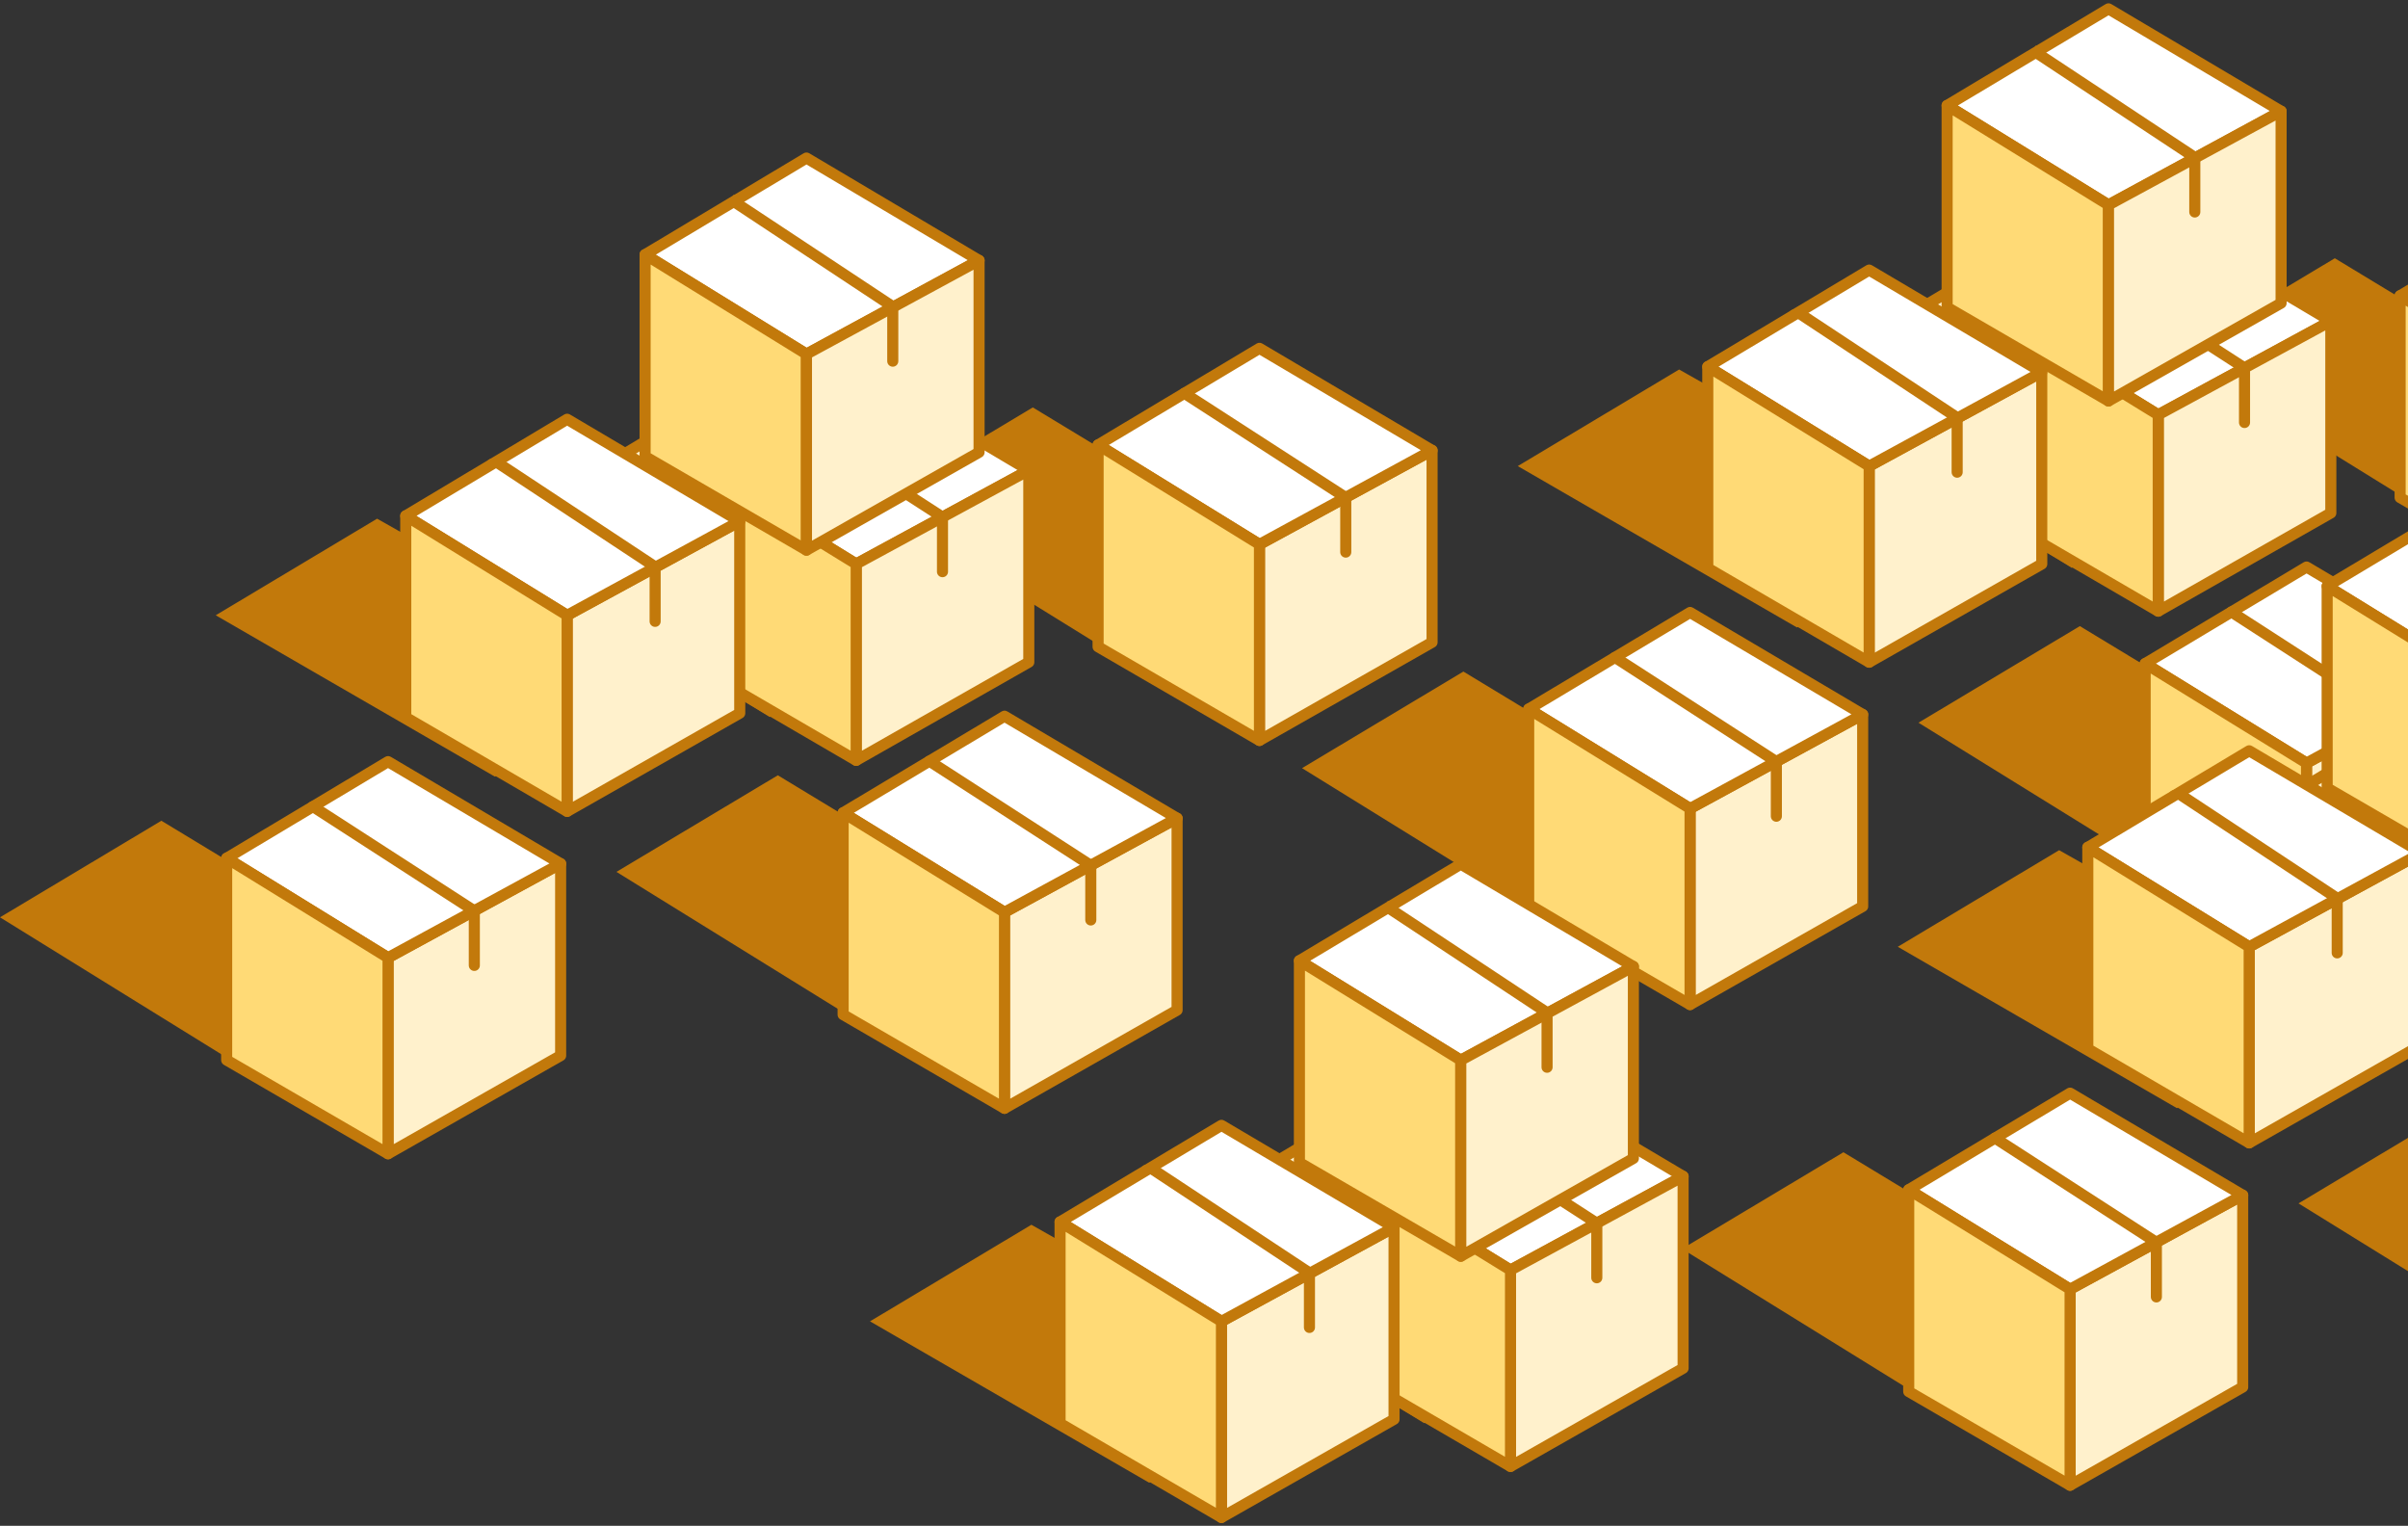
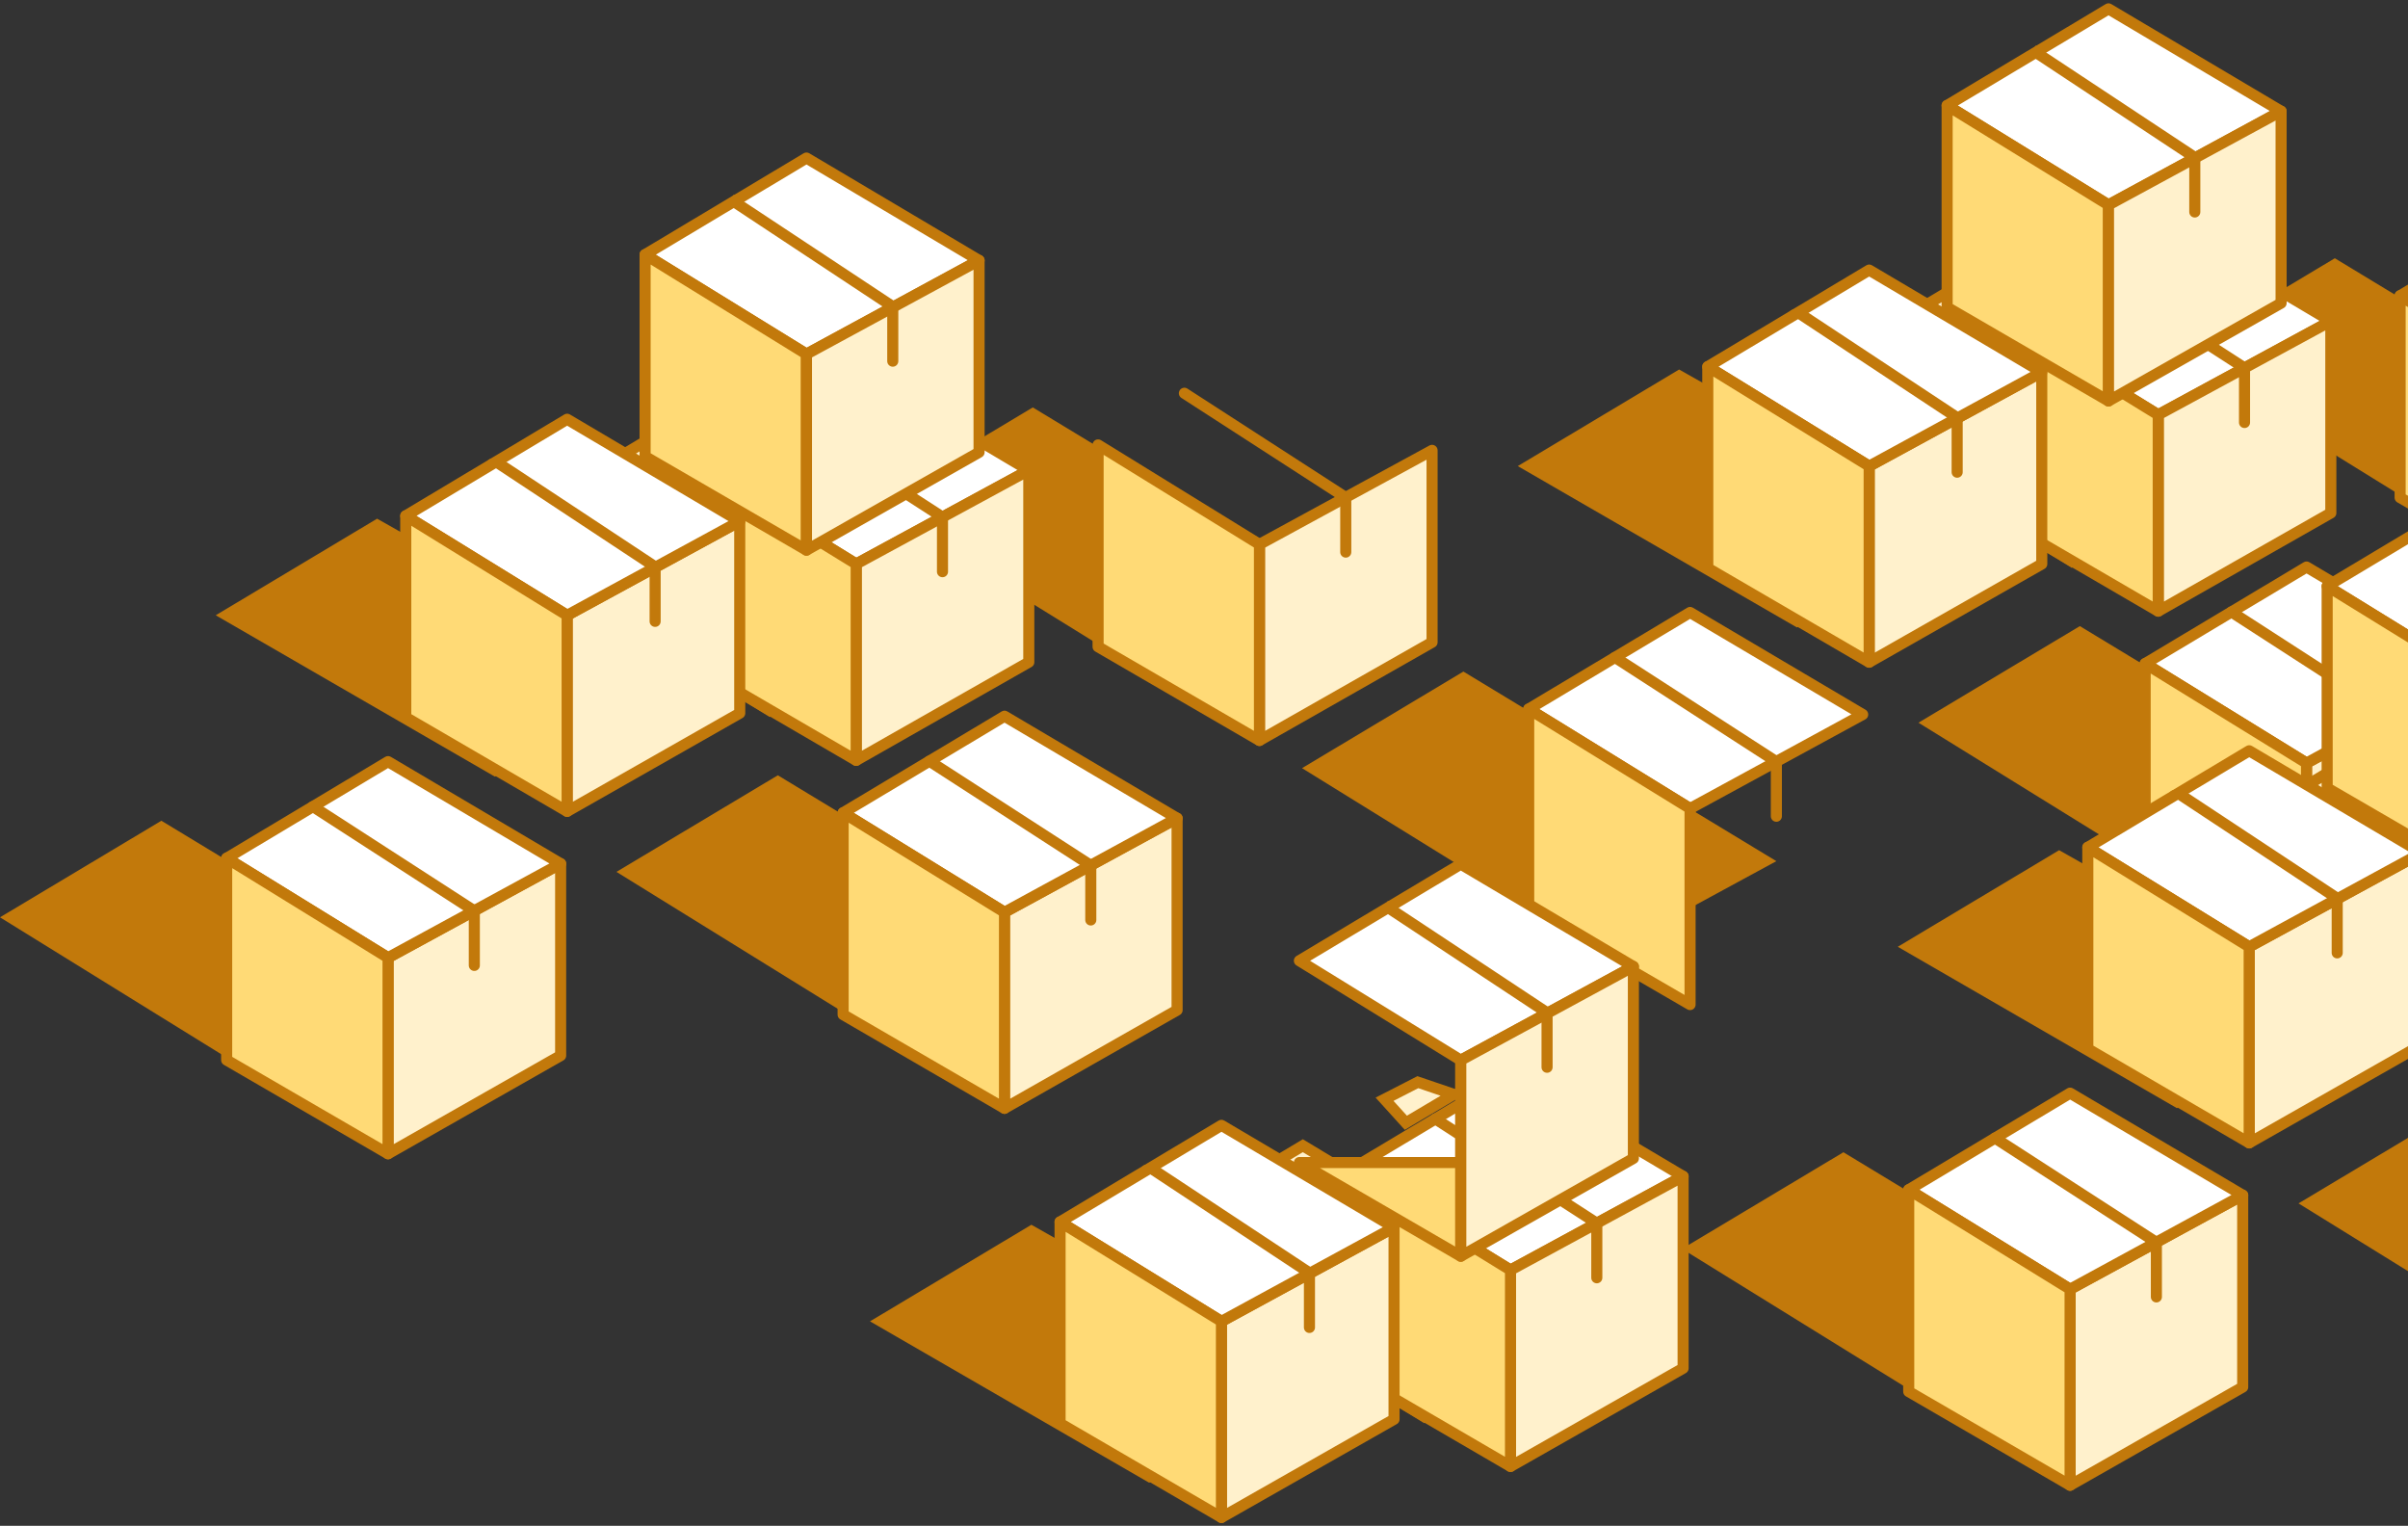
<svg xmlns="http://www.w3.org/2000/svg" width="543" height="344" viewBox="0 0 543 344" fill="none">
  <rect x="0" y="0" width="543" height="344" fill="#333333" stroke="none" />
  <path d="M526.5 58.224L597.074 100.969L558.153 122.093L490.111 79.999L526.5 58.224Z" fill="#C2790B" />
  <path d="M329.995 151.406L400.568 194.151L361.647 215.276L293.605 173.182L329.995 151.406Z" fill="#C2790B" />
  <path d="M378.641 83.306L444.114 120.335L405.193 141.459L342.252 105.082L378.641 83.306Z" fill="#C2790B" />
  <path d="M486.676 49.315L525.597 72.393L486.676 93.518L450.287 71.091L486.676 49.315Z" fill="white" stroke="#C2790B" stroke-width="2.5" stroke-linejoin="round" />
  <path d="M439.842 65.481L506.136 105.381L467.215 126.578L403.453 87.257L439.842 65.481Z" fill="#FFF1CC" stroke="#C2790B" stroke-width="2.5" />
  <path d="M486.676 93.516V137.791L525.597 115.653V72.392L486.676 93.516Z" fill="#FFF1CC" stroke="#C2790B" stroke-width="2.5" stroke-linejoin="round" />
-   <path d="M381.107 182.285V226.487L420.029 204.35V161.088L381.107 182.285Z" fill="#FFF1CC" stroke="#C2790B" stroke-width="2.5" stroke-linejoin="round" />
  <path d="M577.612 44.902L616.533 67.908L577.612 89.105L541.223 66.678L577.612 44.902Z" fill="white" stroke="#C2790B" stroke-width="2.5" stroke-linejoin="round" />
  <path d="M381.108 138.083L420.029 161.088L381.108 182.285L344.719 159.859L381.108 138.083Z" fill="white" stroke="#C2790B" stroke-width="2.5" stroke-linejoin="round" />
  <path d="M541.223 112.181L577.612 133.306V89.103L541.223 66.677V112.181Z" fill="#FFDA76" stroke="#C2790B" stroke-width="2.5" stroke-linejoin="round" />
  <path d="M344.719 205.361L381.108 226.485V182.283L344.719 159.856V205.361Z" fill="#FFDA76" stroke="#C2790B" stroke-width="2.5" stroke-linejoin="round" />
  <path d="M364.176 148.211L400.565 171.723V184.021" stroke="#C2790B" stroke-width="2.5" stroke-miterlimit="10" stroke-linecap="round" />
  <path d="M450.287 116.595L486.676 137.792V93.517L450.287 71.163V116.595Z" fill="#FFDA76" stroke="#C2790B" stroke-width="2.5" stroke-linejoin="round" />
  <path d="M469.746 59.444L506.135 82.956V95.255" stroke="#C2790B" stroke-width="2.5" stroke-miterlimit="10" stroke-linecap="round" />
  <path d="M404.564 71.019L440.954 94.53V106.829" stroke="#C2790B" stroke-width="2.5" stroke-miterlimit="10" stroke-linecap="round" />
  <path d="M473.407 54.201L462.6 60.605L457.797 55.302L465.302 51.449L473.407 54.201Z" fill="#FFF1CC" stroke="#C2790B" stroke-width="2.5" />
  <path d="M475.463 2L514.385 25.078L475.463 46.202L439.074 23.776L475.463 2Z" fill="white" stroke="#C2790B" stroke-width="2.5" stroke-linejoin="round" />
  <path d="M439.074 69.282L475.463 90.406V46.204L439.074 23.777V69.282Z" fill="#FFDA76" stroke="#C2790B" stroke-width="2.5" stroke-linejoin="round" />
  <path d="M475.463 46.202V90.404L514.384 68.339V25.077L475.463 46.202Z" fill="#FFF1CC" stroke="#C2790B" stroke-width="2.5" stroke-linejoin="round" />
  <path d="M460.088 10.967L459.045 10.278L457.666 12.363L458.709 13.053L460.088 10.967ZM494.924 35.496H496.174V34.824L495.613 34.453L494.924 35.496ZM493.674 47.794C493.674 48.484 494.233 49.044 494.924 49.044C495.614 49.044 496.174 48.484 496.174 47.794H493.674ZM458.709 13.053L494.234 36.538L495.613 34.453L460.088 10.967L458.709 13.053ZM493.674 35.496V47.794H496.174V35.496H493.674Z" fill="#C2790B" />
  <path d="M421.494 105.093V149.296L460.415 127.158V83.897L421.494 105.093Z" fill="#FFF1CC" stroke="#C2790B" stroke-width="2.5" stroke-linejoin="round" />
  <path d="M421.493 60.891L460.414 83.896L421.493 105.093L385.104 82.666L421.493 60.891Z" fill="white" stroke="#C2790B" stroke-width="2.5" stroke-linejoin="round" />
  <path d="M385.104 128.096L421.493 149.293V105.091L385.104 82.664V128.096Z" fill="#FFDA76" stroke="#C2790B" stroke-width="2.5" stroke-linejoin="round" />
  <path d="M405.643 70.582L441.336 94.156V106.455" stroke="#C2790B" stroke-width="2.5" stroke-miterlimit="10" stroke-linecap="round" />
  <path d="M469.004 141.16L539.578 183.905L500.656 205.03L432.615 162.936L469.004 141.16Z" fill="#C2790B" />
  <path d="M520.115 172.04V216.242L559.036 194.105V150.843L520.115 172.04Z" fill="#FFF1CC" stroke="#C2790B" stroke-width="2.5" stroke-linejoin="round" />
  <path d="M520.12 127.839L559.041 150.844L520.12 172.041L483.73 149.614L520.12 127.839Z" fill="white" stroke="#C2790B" stroke-width="2.5" stroke-linejoin="round" />
  <path d="M483.729 195.119L520.118 216.243V172.041L483.729 149.614V195.119Z" fill="#FFDA76" stroke="#C2790B" stroke-width="2.5" stroke-linejoin="round" />
  <path d="M503.188 137.968L539.577 161.48V173.778" stroke="#C2790B" stroke-width="2.5" stroke-miterlimit="10" stroke-linecap="round" />
  <path d="M415.69 259.78L486.263 302.525L447.342 323.65L379.301 281.556L415.69 259.78Z" fill="#C2790B" />
  <path d="M464.334 191.681L529.807 228.709L490.886 249.834L427.945 213.456L464.334 191.681Z" fill="#C2790B" />
  <path d="M572.37 157.689L611.291 180.767L572.37 201.892L535.98 179.465L572.37 157.689Z" fill="white" stroke="#C2790B" stroke-width="2.5" stroke-linejoin="round" />
  <path d="M525.538 173.855L591.831 213.755L552.91 234.952L489.148 195.631L525.538 173.855Z" fill="#FFF1CC" stroke="#C2790B" stroke-width="2.5" />
  <path d="M466.803 290.659V334.861L505.724 312.724V269.462L466.803 290.659Z" fill="#FFF1CC" stroke="#C2790B" stroke-width="2.5" stroke-linejoin="round" />
  <path d="M466.803 246.457L505.724 269.462L466.803 290.659L430.414 268.233L466.803 246.457Z" fill="white" stroke="#C2790B" stroke-width="2.5" stroke-linejoin="round" />
  <path d="M430.414 313.735L466.803 334.859V290.657L430.414 268.23V313.735Z" fill="#FFDA76" stroke="#C2790B" stroke-width="2.5" stroke-linejoin="round" />
  <path d="M449.871 256.585L486.26 280.097V292.395" stroke="#C2790B" stroke-width="2.5" stroke-miterlimit="10" stroke-linecap="round" />
  <path d="M535.98 224.969L572.37 246.166V201.891L535.98 179.537V224.969Z" fill="#FFDA76" stroke="#C2790B" stroke-width="2.5" stroke-linejoin="round" />
  <path d="M490.26 179.393L526.649 202.904V215.203" stroke="#C2790B" stroke-width="2.5" stroke-miterlimit="10" stroke-linecap="round" />
  <path d="M559.102 162.575L548.295 168.979L543.492 163.676L550.997 159.823L559.102 162.575Z" fill="#FFF1CC" stroke="#C2790B" stroke-width="2.5" />
  <path d="M561.159 110.374L600.08 133.452L561.159 154.576L524.77 132.15L561.159 110.374Z" fill="white" stroke="#C2790B" stroke-width="2.5" stroke-linejoin="round" />
  <path d="M524.77 177.656L561.159 198.78V154.578L524.77 132.151V177.656Z" fill="#FFDA76" stroke="#C2790B" stroke-width="2.5" stroke-linejoin="round" />
  <path d="M507.189 213.467V257.67L546.111 235.532V192.271L507.189 213.467Z" fill="#FFF1CC" stroke="#C2790B" stroke-width="2.5" stroke-linejoin="round" />
  <path d="M507.188 169.265L546.109 192.27L507.188 213.467L470.799 191.04L507.188 169.265Z" fill="white" stroke="#C2790B" stroke-width="2.5" stroke-linejoin="round" />
  <path d="M470.799 236.47L507.188 257.667V213.465L470.799 191.038V236.47Z" fill="#FFDA76" stroke="#C2790B" stroke-width="2.5" stroke-linejoin="round" />
  <path d="M491.342 178.956L527.036 202.53V214.829" stroke="#C2790B" stroke-width="2.5" stroke-miterlimit="10" stroke-linecap="round" />
  <path d="M554.7 249.535L625.273 292.28L586.352 313.405L518.311 271.311L554.7 249.535Z" fill="#C2790B" />
  <path d="M232.895 91.856L303.468 134.602L264.547 155.726L196.506 113.632L232.895 91.856Z" fill="#C2790B" />
  <path d="M36.389 185.038L106.962 227.783L68.041 248.908L0 206.814L36.389 185.038Z" fill="#C2790B" />
  <path d="M85.034 116.939L150.507 153.968L111.585 175.092L48.644 138.715L85.034 116.939Z" fill="#C2790B" />
  <path d="M193.069 82.946L231.99 106.024L193.069 127.149L156.68 104.722L193.069 82.946Z" fill="white" stroke="#C2790B" stroke-width="2.5" stroke-linejoin="round" />
  <path d="M146.237 99.114L212.53 139.014L173.609 160.21L109.848 120.89L146.237 99.114Z" fill="#FFF1CC" stroke="#C2790B" stroke-width="2.5" />
  <path d="M193.07 127.149V171.424L231.992 149.286V106.024L193.07 127.149Z" fill="#FFF1CC" stroke="#C2790B" stroke-width="2.5" stroke-linejoin="round" />
  <path d="M284.008 122.735V166.937L322.929 144.8V101.538L284.008 122.735Z" fill="#FFF1CC" stroke="#C2790B" stroke-width="2.5" stroke-linejoin="round" />
  <path d="M87.502 215.918V260.12L126.423 237.983V194.721L87.502 215.918Z" fill="#FFF1CC" stroke="#C2790B" stroke-width="2.5" stroke-linejoin="round" />
-   <path d="M284.006 78.535L322.928 101.541L284.006 122.737L247.617 100.311L284.006 78.535Z" fill="white" stroke="#C2790B" stroke-width="2.5" stroke-linejoin="round" />
  <path d="M87.502 171.716L126.424 194.721L87.502 215.918L51.113 193.491L87.502 171.716Z" fill="white" stroke="#C2790B" stroke-width="2.5" stroke-linejoin="round" />
  <path d="M247.617 145.814L284.006 166.939V122.736L247.617 100.31V145.814Z" fill="#FFDA76" stroke="#C2790B" stroke-width="2.5" stroke-linejoin="round" />
  <path d="M51.113 238.994L87.502 260.118V215.916L51.113 193.489V238.994Z" fill="#FFDA76" stroke="#C2790B" stroke-width="2.5" stroke-linejoin="round" />
  <path d="M267.078 88.663L303.467 112.175V124.473" stroke="#C2790B" stroke-width="2.5" stroke-miterlimit="10" stroke-linecap="round" />
  <path d="M70.57 181.844L106.959 205.356V217.654" stroke="#C2790B" stroke-width="2.5" stroke-miterlimit="10" stroke-linecap="round" />
  <path d="M156.68 150.228L193.069 171.425V127.15L156.68 104.796V150.228Z" fill="#FFDA76" stroke="#C2790B" stroke-width="2.5" stroke-linejoin="round" />
  <path d="M176.141 93.077L212.53 116.589V128.888" stroke="#C2790B" stroke-width="2.5" stroke-miterlimit="10" stroke-linecap="round" />
  <path d="M110.959 104.651L147.348 128.163V140.462" stroke="#C2790B" stroke-width="2.5" stroke-miterlimit="10" stroke-linecap="round" />
  <path d="M179.801 87.833L168.995 94.237L164.191 88.934L171.696 85.081L179.801 87.833Z" fill="#FFF1CC" stroke="#C2790B" stroke-width="2.5" />
  <path d="M181.858 35.633L220.779 58.711L181.858 79.835L145.469 57.408L181.858 35.633Z" fill="white" stroke="#C2790B" stroke-width="2.5" stroke-linejoin="round" />
  <path d="M145.469 102.911L181.858 124.035V79.833L145.469 57.406V102.911Z" fill="#FFDA76" stroke="#C2790B" stroke-width="2.5" stroke-linejoin="round" />
  <path d="M181.855 79.835V124.037L220.777 101.972V58.71L181.855 79.835Z" fill="#FFF1CC" stroke="#C2790B" stroke-width="2.5" stroke-linejoin="round" />
  <path d="M166.482 44.599L165.44 43.91L164.061 45.995L165.104 46.684L166.482 44.599ZM201.318 69.127H202.568V68.455L202.007 68.085L201.318 69.127ZM200.068 81.426C200.068 82.116 200.628 82.676 201.318 82.676C202.008 82.676 202.568 82.116 202.568 81.426H200.068ZM165.104 46.684L200.629 70.17L202.007 68.085L166.482 44.599L165.104 46.684ZM200.068 69.127V81.426H202.568V69.127H200.068Z" fill="#C2790B" />
  <path d="M127.889 138.726V182.928L166.81 160.791V117.529L127.889 138.726Z" fill="#FFF1CC" stroke="#C2790B" stroke-width="2.5" stroke-linejoin="round" />
  <path d="M127.887 94.523L166.808 117.529L127.887 138.726L91.498 116.299L127.887 94.523Z" fill="white" stroke="#C2790B" stroke-width="2.5" stroke-linejoin="round" />
  <path d="M91.498 161.729L127.887 182.926V138.724L91.498 116.297V161.729Z" fill="#FFDA76" stroke="#C2790B" stroke-width="2.5" stroke-linejoin="round" />
  <path d="M112.037 104.215L147.731 127.789V140.087" stroke="#C2790B" stroke-width="2.5" stroke-miterlimit="10" stroke-linecap="round" />
  <path d="M175.399 174.793L245.972 217.538L207.051 238.663L139.01 196.569L175.399 174.793Z" fill="#C2790B" />
  <path d="M226.51 205.673V249.876L265.431 227.738V184.477L226.51 205.673Z" fill="#FFF1CC" stroke="#C2790B" stroke-width="2.5" stroke-linejoin="round" />
  <path d="M226.514 161.472L265.435 184.477L226.514 205.674L190.125 183.247L226.514 161.472Z" fill="white" stroke="#C2790B" stroke-width="2.5" stroke-linejoin="round" />
  <path d="M190.123 228.752L226.512 249.876V205.674L190.123 183.247V228.752Z" fill="#FFDA76" stroke="#C2790B" stroke-width="2.5" stroke-linejoin="round" />
  <path d="M209.582 171.601L245.971 195.112V207.411" stroke="#C2790B" stroke-width="2.5" stroke-miterlimit="10" stroke-linecap="round" />
  <path d="M232.574 276.128L298.048 313.156L259.126 334.281L196.185 297.903L232.574 276.128Z" fill="#C2790B" />
  <path d="M340.616 242.136L379.537 265.214L340.616 286.338L304.227 263.911L340.616 242.136Z" fill="white" stroke="#C2790B" stroke-width="2.5" stroke-linejoin="round" />
  <path d="M293.784 258.303L360.077 298.202L321.156 319.399L257.395 280.078L293.784 258.303Z" fill="#FFF1CC" stroke="#C2790B" stroke-width="2.5" />
  <path d="M340.617 286.34V330.615L379.538 308.478V265.216L340.617 286.34Z" fill="#FFF1CC" stroke="#C2790B" stroke-width="2.5" stroke-linejoin="round" />
  <path d="M304.227 309.416L340.616 330.612V286.338L304.227 263.983V309.416Z" fill="#FFDA76" stroke="#C2790B" stroke-width="2.5" stroke-linejoin="round" />
  <path d="M323.688 252.268L360.077 275.779V288.078" stroke="#C2790B" stroke-width="2.5" stroke-miterlimit="10" stroke-linecap="round" />
  <path d="M258.504 263.842L294.893 287.354V299.652" stroke="#C2790B" stroke-width="2.5" stroke-miterlimit="10" stroke-linecap="round" />
  <path d="M327.825 246.731L317.018 253.135L312.215 247.832L319.72 243.979L327.825 246.731Z" fill="#FFF1CC" stroke="#C2790B" stroke-width="2.5" />
  <path d="M329.403 194.823L368.324 217.901L329.403 239.026L293.014 216.599L329.403 194.823Z" fill="white" stroke="#C2790B" stroke-width="2.5" stroke-linejoin="round" />
-   <path d="M293.016 262.102L329.405 283.227V239.024L293.016 216.598V262.102Z" fill="#FFDA76" stroke="#C2790B" stroke-width="2.5" stroke-linejoin="round" />
+   <path d="M293.016 262.102L329.405 283.227V239.024V262.102Z" fill="#FFDA76" stroke="#C2790B" stroke-width="2.5" stroke-linejoin="round" />
  <path d="M329.404 239.025V283.227L368.326 261.162V217.9L329.404 239.025Z" fill="#FFF1CC" stroke="#C2790B" stroke-width="2.5" stroke-linejoin="round" />
  <path d="M314.025 203.791L312.983 203.102L311.604 205.187L312.647 205.877L314.025 203.791ZM348.861 228.32H350.111V227.648L349.55 227.277L348.861 228.32ZM347.611 240.618C347.611 241.309 348.171 241.868 348.861 241.868C349.551 241.868 350.111 241.309 350.111 240.618H347.611ZM312.647 205.877L348.172 229.363L349.55 227.277L314.025 203.791L312.647 205.877ZM347.611 228.32V240.618H350.111V228.32H347.611Z" fill="#C2790B" />
  <path d="M275.434 297.917V342.119L314.355 319.982V276.72L275.434 297.917Z" fill="#FFF1CC" stroke="#C2790B" stroke-width="2.5" stroke-linejoin="round" />
  <path d="M275.434 253.714L314.355 276.719L275.434 297.916L239.045 275.489L275.434 253.714Z" fill="white" stroke="#C2790B" stroke-width="2.5" stroke-linejoin="round" />
  <path d="M239.045 320.919L275.434 342.116V297.914L239.045 275.487V320.919Z" fill="#FFDA76" stroke="#C2790B" stroke-width="2.5" stroke-linejoin="round" />
  <path d="M259.584 263.405L295.278 286.979V299.278" stroke="#C2790B" stroke-width="2.5" stroke-miterlimit="10" stroke-linecap="round" />
</svg>